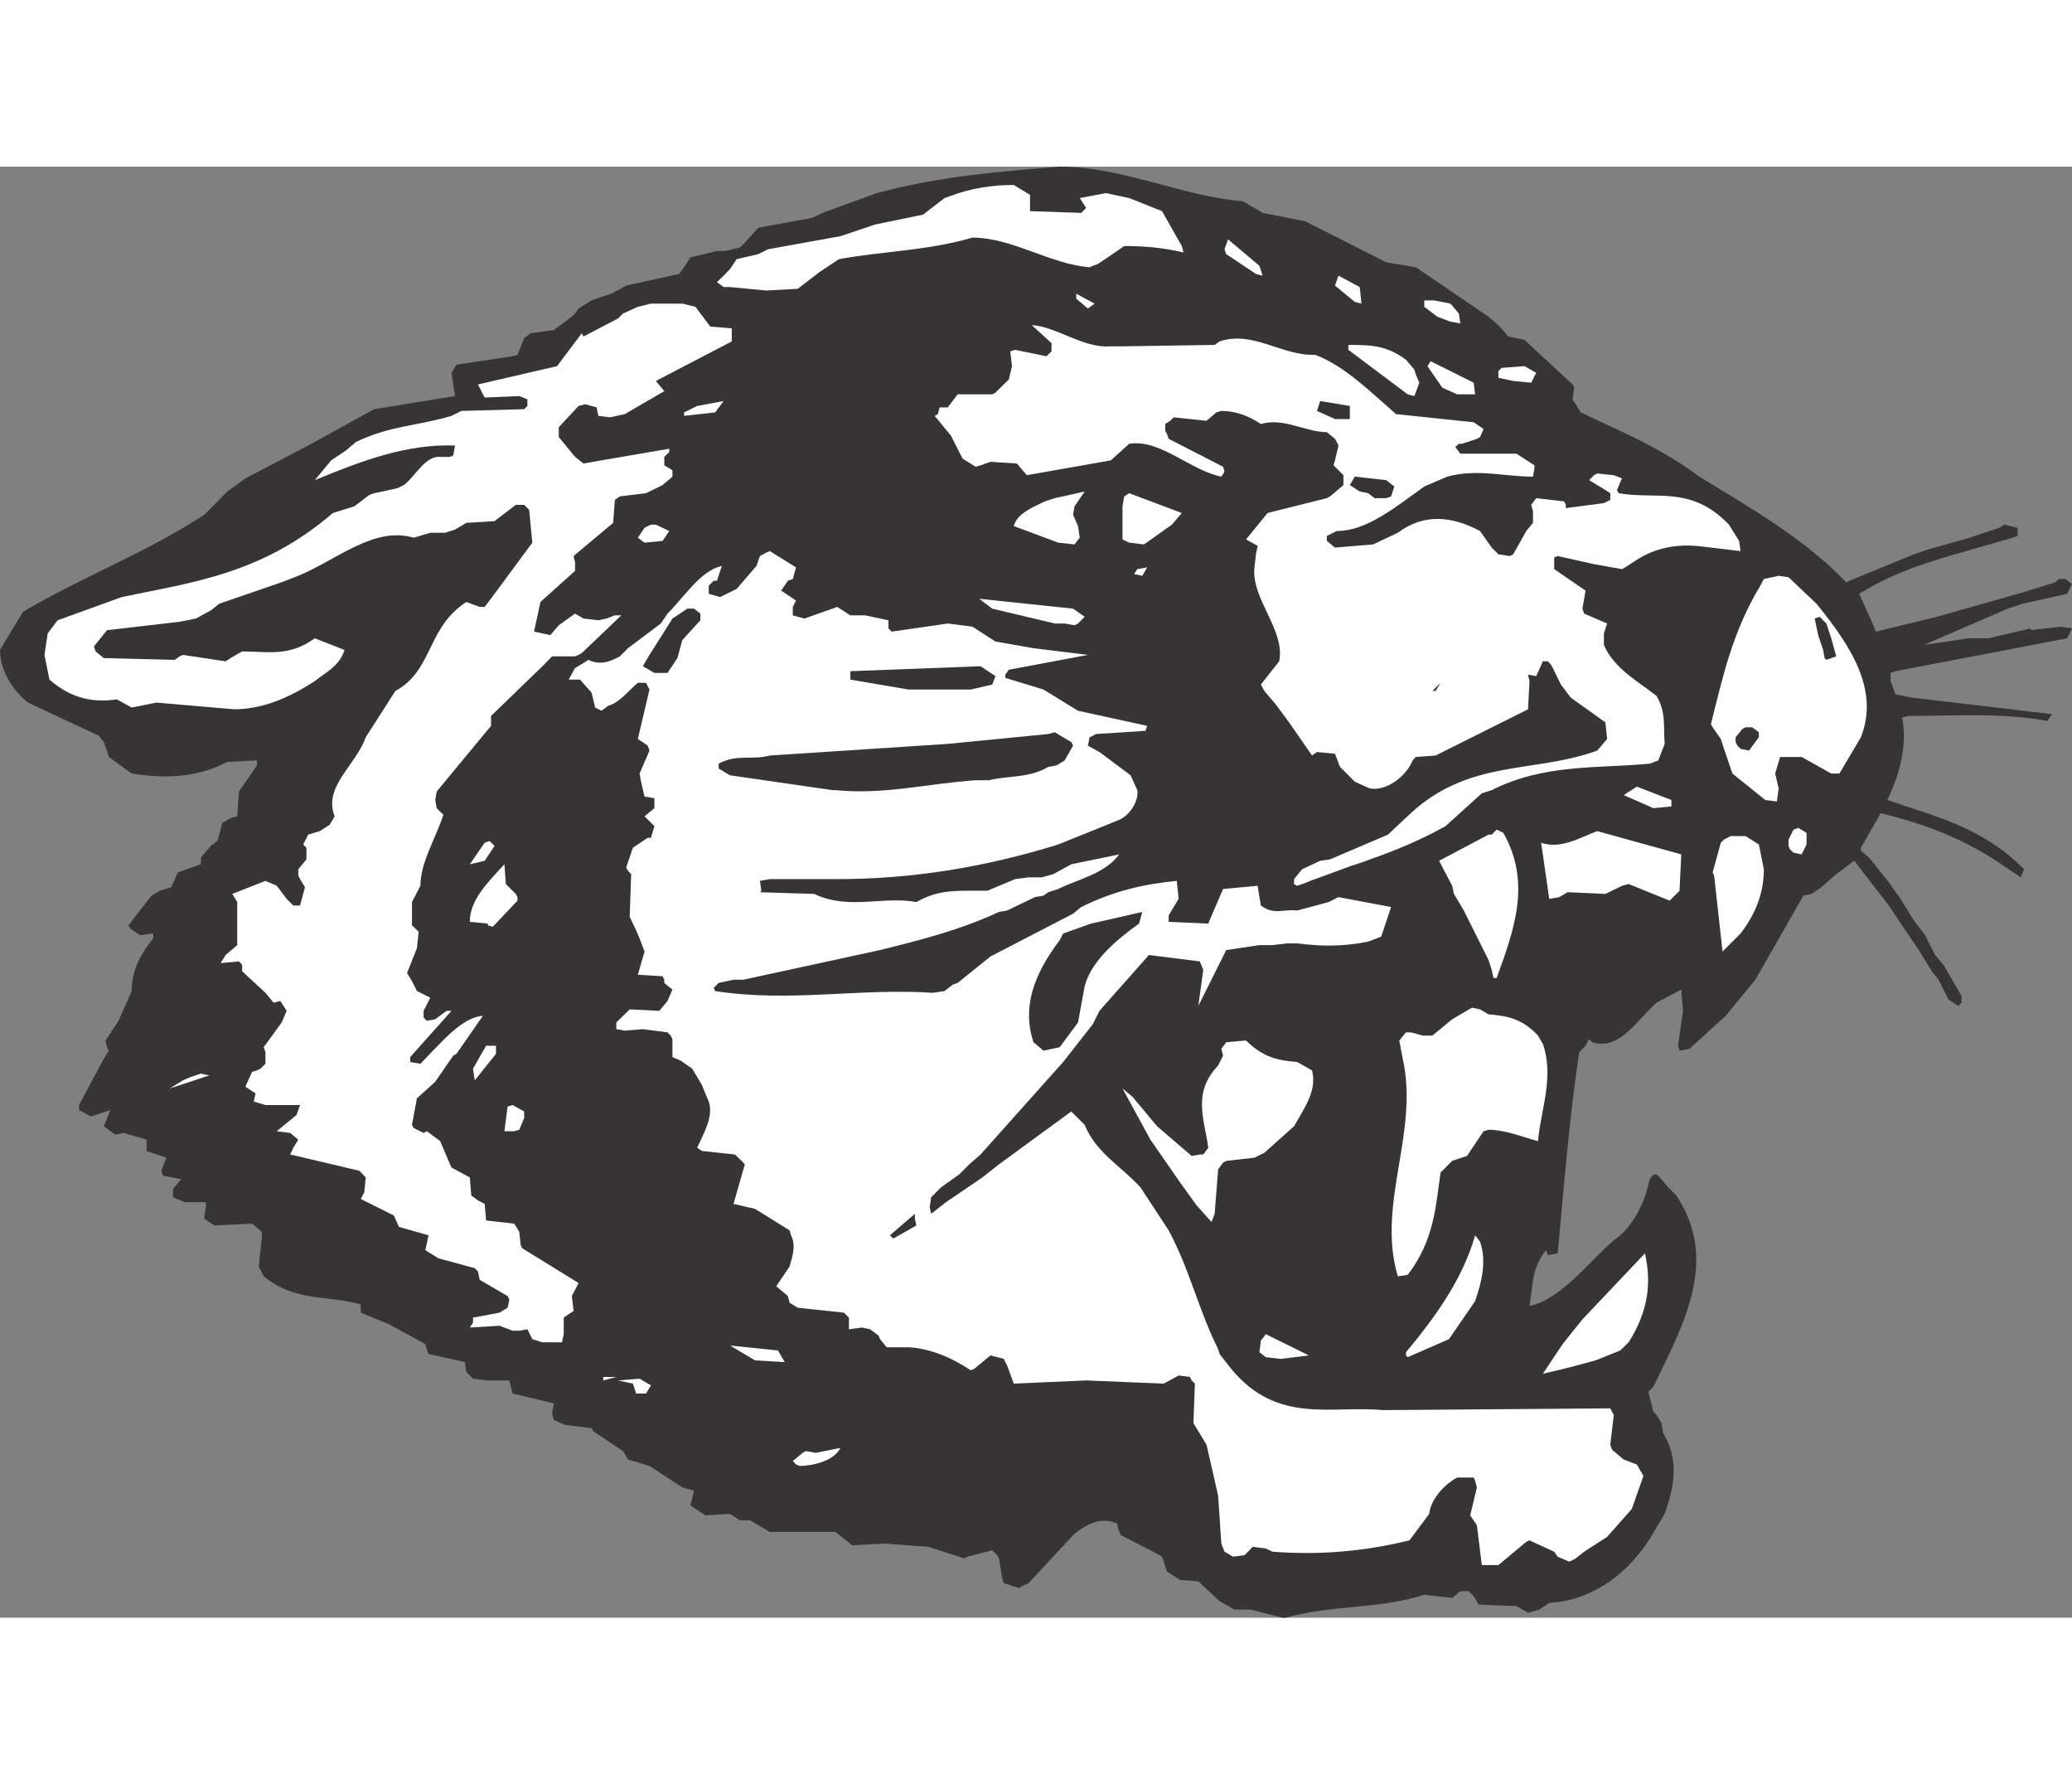
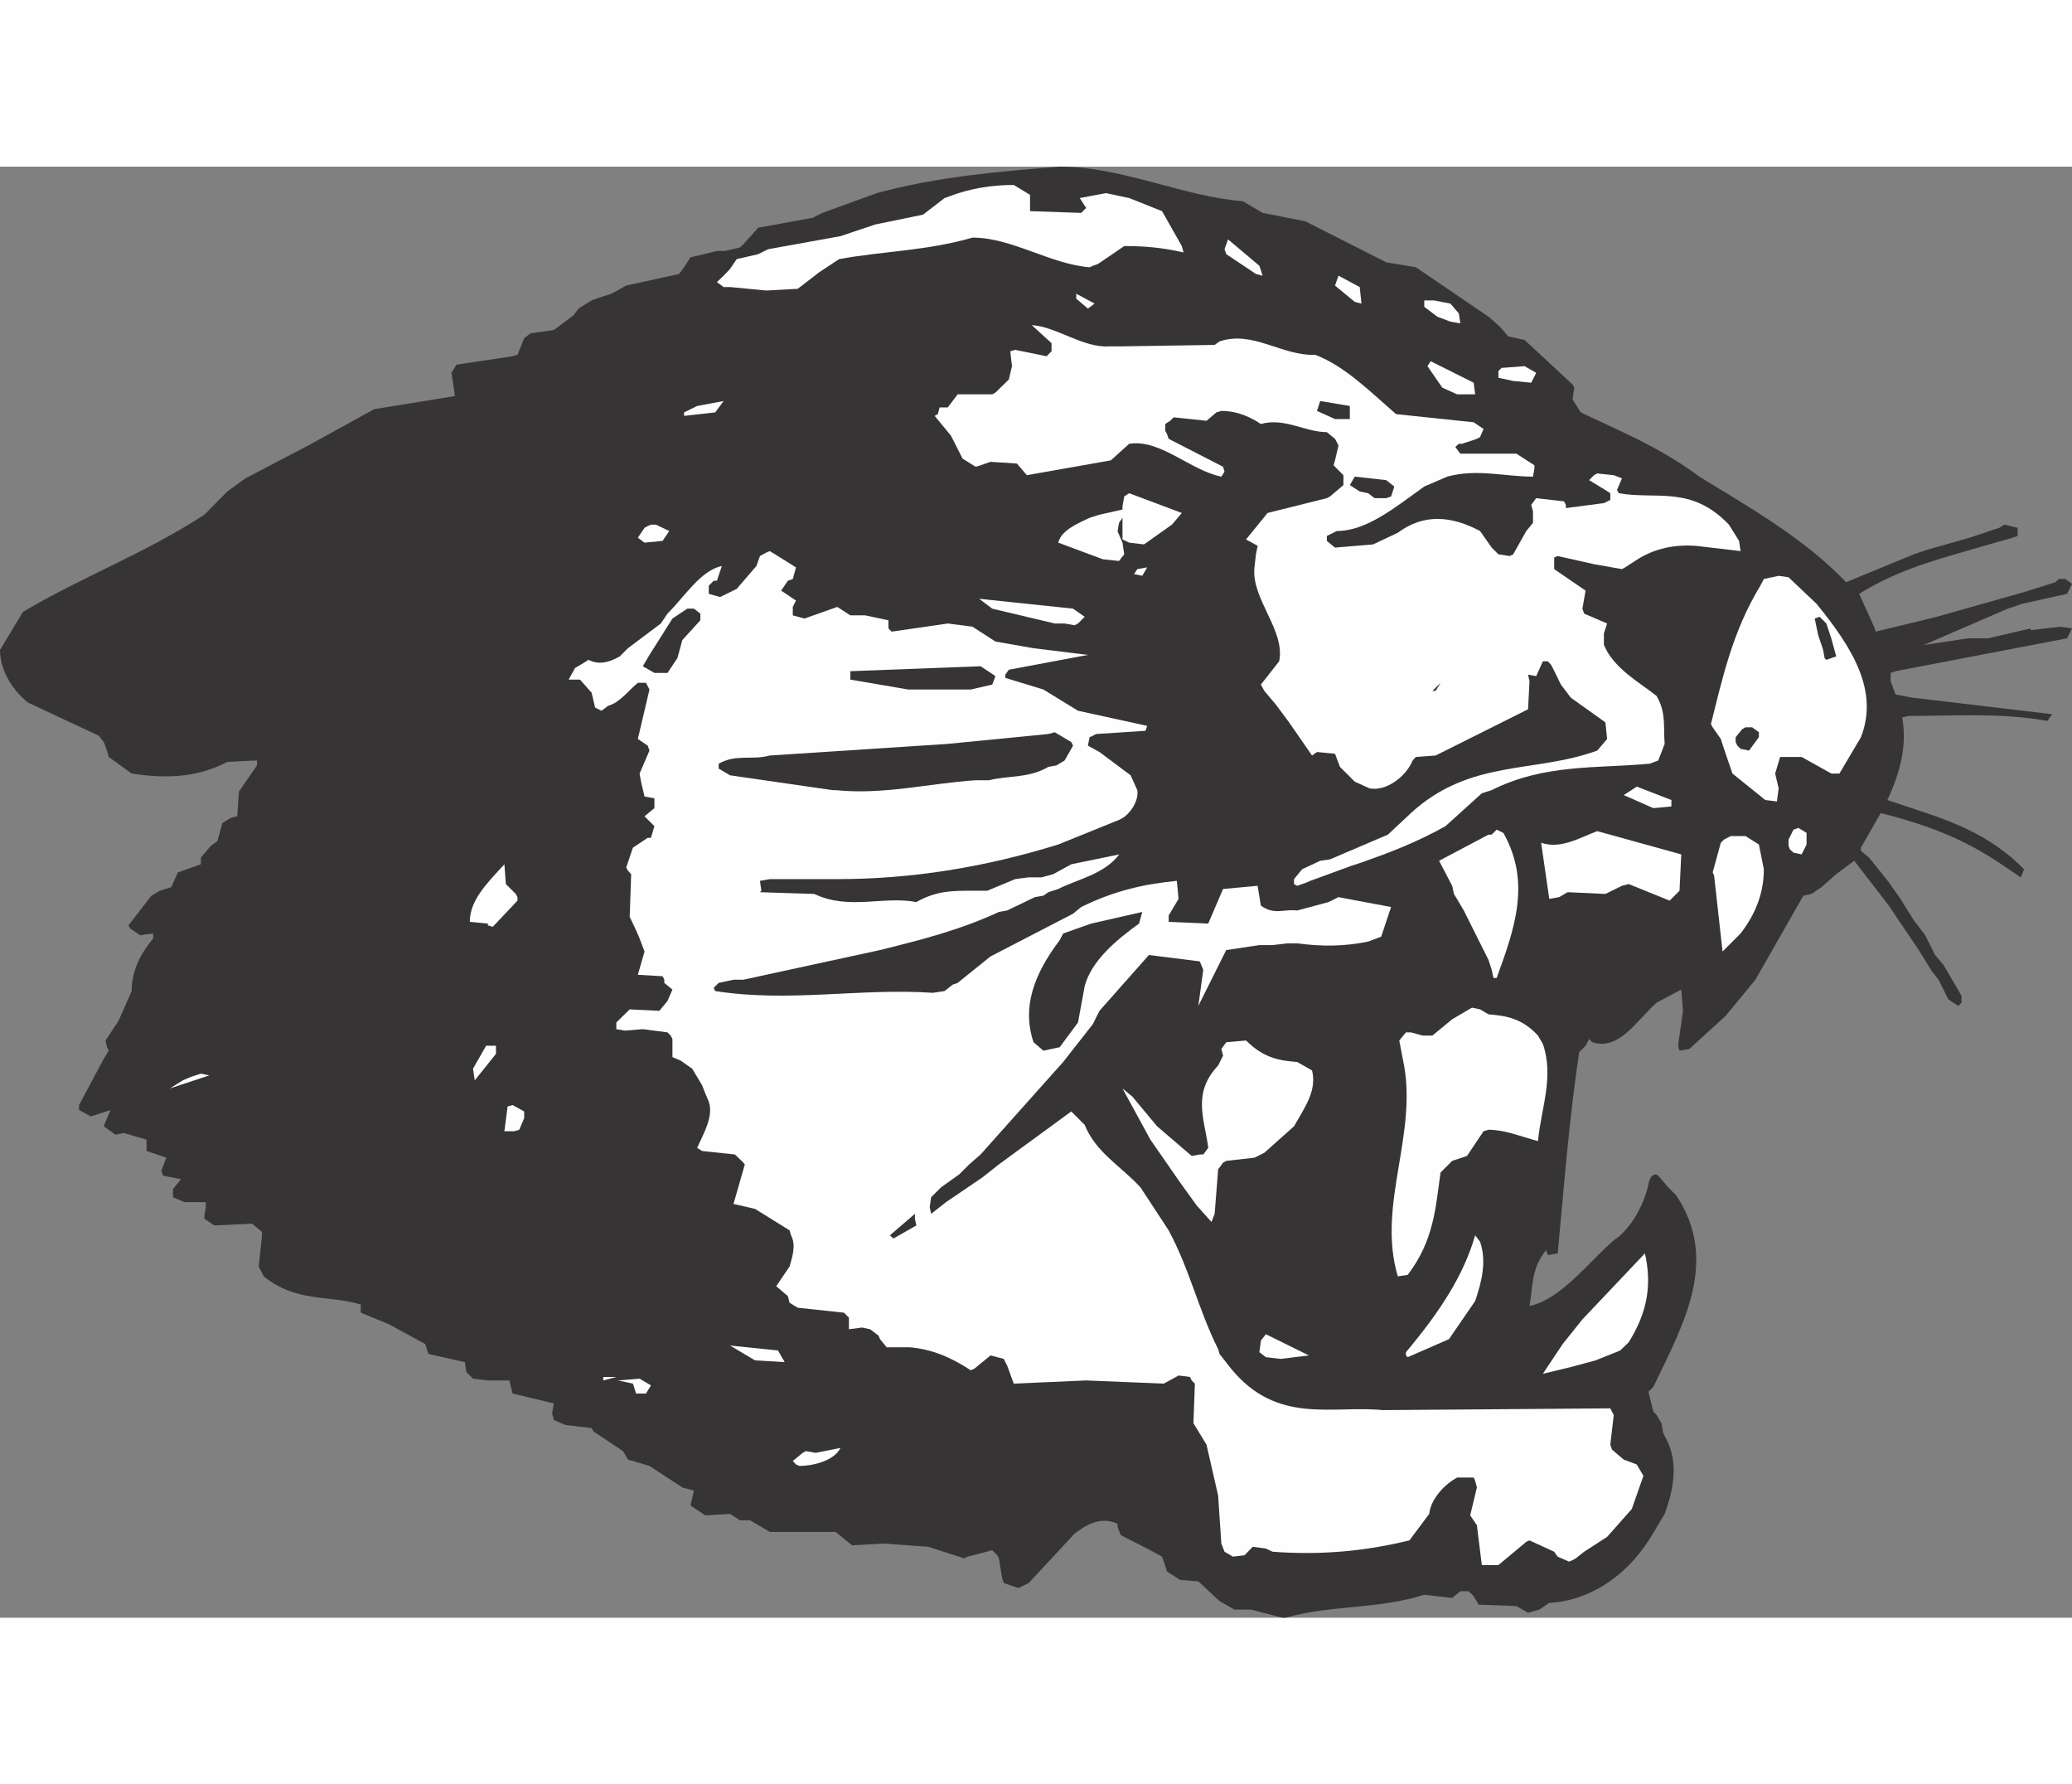
<svg xmlns="http://www.w3.org/2000/svg" xml:space="preserve" width="7.848in" height="6.757in" version="1.1" style="shape-rendering:geometricPrecision; text-rendering:geometricPrecision; image-rendering:optimizeQuality; fill-rule:evenodd; clip-rule:evenodd" viewBox="0 0 7847.73 5494.62">
  <rect x="0" y="0" width="7847.73" height="5494.62" fill="#808080" stroke="none" />
  <defs>
    <style type="text/css">
   
    .fil1 {fill:#FEFEFE}
    .fil0 {fill:#373435}
   
  </style>
  </defs>
  <g id="Layer_x0020__x0028_Black_x0020_and_x0020_White_x0029_">
    <g id="_2008556439072">
      <path class="fil0" d="M4857.07 5494.62l-118.92 -30.83 -62.76 0 -56.16 -31.93 -80.38 -74.88 -69.37 -5.51 -49.55 -31.93 -12.11 -37.44 -6.61 -18.72 -44.04 -24.22 -112.31 -57.26 -12.11 -30.83 0 -12.11c-56.16,-25.33 -105.71,-6.6 -162.97,37.44l-173.98 187.19 -25.33 12.11 -12.11 6.61 -56.16 -18.72 -6.6 -18.72 -12.11 -74.88 -6.61 -12.11 -18.72 -18.72 -93.6 24.22 -12.11 6.61 -137.64 -44.04 -168.47 -12.11 -118.92 6.61 -62.76 -50.65 -248.86 0 -74.88 -44.04 -38.54 0 -37.44 -24.22 -93.6 5.51 -56.16 -37.44 13.21 -56.16 -44.04 -12.11 -124.43 -81.48 -81.48 -24.22 -18.72 -31.93 -112.31 -74.88 -6.61 -12.11 -100.2 -12.11 -42.95 -18.72 -6.6 -25.32 6.6 -37.44 -156.36 -37.44 -12.11 -49.55 -81.48 0 -56.16 -6.61 -25.33 -25.33 -5.51 -37.44 -137.64 -30.83 -6.61 -18.72 -5.51 -18.72 -137.64 -74.87 -106.81 -44.04 0 -30.83c-124.43,-37.44 -243.35,-6.61 -367.78,-106.81l-18.72 -37.44 12.11 -112.31 0 -18.72 -37.44 -30.83 -143.15 6.6 -37.44 -25.33 0 -12.11 5.51 -31.93 0 -18.72 -80.38 0 -44.04 -18.72 0 -30.83 30.83 -37.44 -68.27 -13.22 -6.61 -18.72 18.72 -49.55 -74.87 -25.33 0 -42.94 -86.99 -25.33 -30.83 6.6 -44.04 -31.93 25.33 -61.66 -56.16 18.72 -18.72 5.51 -44.04 -24.23 0 -18.72 93.6 -175.08 18.72 -30.83 -6.6 -13.22 -5.51 -25.32 49.55 -74.88 49.55 -112.32c0,-68.27 25.33,-131.03 81.48,-199.3l0 -18.72 -49.55 6.61 -37.44 -25.33 -6.61 -12.11 86.99 -112.31 31.93 -18.72 42.95 -13.21 25.33 -56.16 86.99 -30.83 0 -25.33 37.44 -44.04 25.33 -18.72 18.72 -68.27 30.83 -18.72 25.33 -6.6 6.61 -93.6 68.27 -99.1 0 -18.72 -112.31 5.51c-118.92,62.77 -243.35,62.77 -362.27,44.04l-86.99 -62.76 -6.6 -24.22 -12.11 -31.93 -18.72 -24.22 -268.68 -125.53c-68.27,-56.16 -105.71,-131.04 -105.71,-199.3l86.99 -144.25c231.24,-136.54 455.87,-218.02 687.1,-367.78l86.99 -88.09 68.27 -49.55 237.84 -124.43 68.27 -37.44 181.69 -100.2 306.11 -49.55 -13.22 -88.09 18.72 -30.83 212.52 -31.93 18.72 -5.51 25.33 -62.76 24.22 -18.72 88.09 -12.11 74.88 -56.16 18.72 -25.33 49.55 -30.83 37.44 -13.21 37.44 -12.11 56.16 -30.83 200.4 -44.04 18.72 -25.33 24.22 -37.44 100.2 -24.22 30.83 0 56.16 -13.21 13.21 -12.11 56.16 -62.76 205.91 -37.44 37.44 -18.72 205.91 -74.88c231.24,-62.76 462.47,-81.48 692.61,-100.2 237.84,0 462.47,112.32 693.71,131.04l74.87 44.04 161.87 31.93 306.11 155.26 112.31 18.72 275.28 187.19 42.94 37.44 31.93 37.44 61.66 13.22 181.69 168.47 6.6 12.11 -6.6 44.04 30.83 49.55c144.25,69.37 299.51,131.04 449.26,243.35 193.8,118.92 394.2,231.24 556.07,399.71l256.57 -105.71 56.16 -18.72 155.26 -44.04 112.31 -37.44 18.72 -12.11 50.65 12.11 0 30.83 -18.72 6.61 -131.03 37.44c-149.75,44.04 -300.61,81.48 -450.36,175.08l56.16 124.43 6.61 18.72 231.24 -56.16 330.34 -93.6 118.92 -37.44 12.11 -12.11 25.33 0 25.33 18.72 -18.72 37.44 -168.47 37.44 -56.16 18.72 -318.23 137.64 168.47 -25.33 74.88 0 161.86 -37.44 0 6.61 112.32 -13.21 44.04 6.6 -18.72 37.44 -649.67 124.43 -18.72 6.6 0 30.83 18.72 50.65 62.76 12.11 530.74 62.77 -18.72 25.33c-175.08,-31.93 -350.16,-18.72 -524.14,-18.72l-25.32 5.51c18.72,106.81 -6.61,205.91 -56.16,312.72 175.08,61.66 355.66,99.1 517.53,262.07l-12.11 30.83 -93.6 -62.76c-143.15,-93.6 -287.39,-143.15 -437.15,-180.59l-74.88 131.04 0 12.11 30.83 25.33 74.88 93.6 44.04 62.77 50.65 81.48 42.94 56.16 37.44 74.88 31.93 37.44 61.66 105.71 6.6 12.11 0 25.32 -12.11 12.11 -37.44 -24.22 -37.44 -74.88 -25.33 -31.93 -49.55 -80.38 -75.98 -112.31 -37.44 -56.16 -131.04 -169.57 -68.27 50.65 -56.16 49.55 -37.44 25.32 -30.83 6.61 -181.68 318.22 -112.32 136.54 -137.64 125.53 -37.44 6.61 -5.51 -18.72 18.72 -132.14 -6.61 -80.38 -93.6 49.55c-81.48,74.88 -143.15,181.69 -243.35,149.75l-12.11 -12.11 -13.21 25.33 -24.23 24.22c-38.54,256.56 -57.26,505.42 -81.48,761.98l-37.44 6.6 -6.6 -18.72c-56.16,68.27 -49.55,136.54 -62.77,211.42 118.92,-24.22 225.73,-168.47 319.33,-248.86 68.27,-44.04 117.82,-144.25 131.04,-212.52 5.5,-31.93 24.22,-44.04 37.44,-31.93l37.44 44.04 30.83 30.83c161.87,244.45 30.83,481.19 -86.99,724.54l-18.72 18.72 18.72 74.88 12.11 13.21 18.72 30.83 6.6 37.44 18.72 37.44c37.44,86.99 18.72,180.58 -13.21,268.68l-56.16 93.6c-99.1,156.36 -243.35,236.74 -380.99,243.35l-37.44 25.33 -42.94 12.11 -44.05 -25.33 -143.15 -5.51 -18.72 -31.93 -18.72 -18.72 -31.93 0 -30.83 25.32 -105.71 -12.11c-175.08,56.16 -350.16,37.44 -525.24,86.99l-12.11 0z" />
      <path class="fil1" d="M5612.44 5295.32l-18.72 -150.86 -25.33 -37.44 25.33 -105.71 -6.61 -25.33 -5.51 -12.11 -62.76 0c-56.16,30.83 -100.2,86.99 -105.71,137.64l-74.88 100.2c-175.08,42.94 -343.55,56.16 -518.63,42.94l-25.33 -12.11 -49.55 -6.6 -30.83 31.93 -44.04 5.51 -31.93 -18.72 -12.11 -30.83 -12.11 -181.68 -44.04 -192.7 -49.55 -81.48 5.51 -149.75 -12.11 -12.11 -6.61 -13.22 -42.94 -5.5 -56.16 30.83 -294 -12.11 -274.18 12.11 -25.33 -69.37 -6.6 -12.11 -5.51 -12.11 -50.65 -13.21 -61.66 50.65 -13.21 5.5c-74.88,-49.55 -149.75,-80.38 -231.24,-86.99l-86.99 0 -25.33 -30.83 -5.51 -13.21 -31.93 -24.22 -30.83 -6.61 -49.55 6.61 0 -44.04 -18.72 -18.72 -175.08 -18.72 -30.83 -18.72 -6.61 -25.33 -44.04 -37.44 50.65 -74.88c12.11,-42.95 24.22,-80.38 5.51,-117.82l-5.51 -18.72 -131.04 -81.48 -81.48 -18.72 42.94 -149.75 -12.11 -13.22 -25.33 -24.22 -124.43 -13.21 -18.72 -12.11c25.33,-56.16 62.76,-118.92 44.04,-175.08l-13.22 -30.83 -12.11 -30.83 -37.44 -62.76 -44.04 -30.83 -30.83 -13.21 0 -68.27 -6.61 -13.22 -12.11 -12.11 -93.6 -12.11 -68.27 5.51 -31.93 -5.51 0 -25.33 50.65 -49.55 112.32 5.51 30.83 -37.44 18.72 -42.95 -30.83 -25.32 0 -12.11 -6.61 -13.21 -93.6 -5.51 25.33 -88.09 -18.72 -49.55 -13.22 -30.83 -24.22 -50.65 5.51 -161.86 -12.11 -13.22 -6.61 -12.11 25.33 -74.88 56.16 -37.44 12.11 0 13.21 -44.04 -37.44 -37.44 37.44 -30.83 0 -37.44 -37.44 -6.61 -13.21 -56.16 -5.51 -30.83 37.44 -86.99 -6.61 -18.72 -37.44 -25.33 44.04 -187.19 -13.21 -25.33 -30.83 0c-37.44,30.83 -68.27,74.88 -112.31,86.99l-25.33 18.72 -24.22 -12.11 -13.22 -56.16 -44.04 -49.55 -42.94 0 24.22 -44.04 31.93 -18.72 18.72 -12.11c37.44,18.72 74.88,12.11 118.92,-13.21l30.83 -30.83 124.42 -93.6 25.33 -37.44c68.27,-68.27 124.43,-161.87 205.91,-180.59l-18.72 56.16 -12.11 0 -18.72 18.72 0 30.83 42.94 12.11 62.76 -30.83 74.88 -86.99 13.22 -37.44 24.22 -13.22 13.21 -5.51 99.1 61.66 -12.11 44.04 -18.72 6.61 -25.33 37.44 56.16 37.44 -12.11 24.22 0 31.93 44.04 12.11 124.43 -44.04 49.55 31.93 56.16 0 88.09 18.72 0 30.83 12.11 12.11 212.52 -30.83 93.6 12.11 86.99 56.16 144.24 25.33 205.91 25.33 -299.51 56.16 -13.21 18.72 0 12.11 144.24 44.04 131.04 80.38 262.07 57.26 -6.61 18.72 -187.19 12.11 -12.11 6.6 -12.11 5.51 -6.61 31.93 44.04 24.22 117.82 88.09 25.33 56.16c6.61,37.44 -25.33,93.6 -68.27,112.31l-231.24 93.6c-280.79,86.99 -556.07,131.04 -836.85,131.04l-74.88 0 -180.59 0 -37.44 6.6 5.51 37.44 -5.51 5.51 205.91 6.6c131.04,62.77 262.07,6.61 386.5,30.83 74.88,-42.94 137.64,-42.94 205.91,-42.94l62.76 0 105.71 -44.04 50.65 -6.61 49.55 0 44.04 -12.11 68.27 -37.44 31.93 -6.61 149.75 -30.83c-56.16,74.88 -156.36,93.6 -231.24,131.03l-37.44 12.11 -18.72 13.21 -31.93 5.51 -105.71 50.65 -30.83 5.51c-149.75,69.37 -299.51,106.8 -450.36,144.24l-517.53 112.31 -37.44 0 -56.16 12.11 -18.72 18.72 5.51 12.11c281.89,44.04 549.46,-12.11 824.74,6.61l44.05 -6.61 30.83 -24.22 18.72 -6.6 124.42 -100.2 312.72 -161.86 30.83 -25.33c125.53,-61.66 237.84,-86.99 362.27,-99.1l6.61 68.27 -37.44 62.76 0 24.22 149.75 6.6 56.16 -131.03 131.03 -12.11 12.11 74.88c50.65,37.44 88.09,12.11 137.64,18.72l118.92 -31.93 37.44 -18.72 199.3 37.44 -37.44 112.31 -49.55 18.72c-93.6,18.72 -175.08,18.72 -268.68,6.61l-37.44 0 -56.16 6.6 -49.55 0 -125.53 18.72 -105.71 211.42 18.72 -136.54 -13.22 -31.93 -192.7 -24.22 -187.19 211.42 -25.33 50.65 -112.31 143.15 -56.16 62.76 -256.56 287.39 -42.94 37.44 -37.44 37.44 -69.37 49.55 -12.11 12.11 -25.33 25.33 -5.51 37.44 5.51 25.33 56.16 -44.04 137.64 -93.6 62.76 -49.55 274.18 -200.41 50.65 50.65c42.95,105.71 136.54,155.26 211.42,236.74l106.81 162.97c80.38,149.75 112.32,299.51 187.19,449.26l5.51 18.72 44.04 56.16c175.08,212.52 380.99,137.64 574.79,156.36l861.08 -6.61 13.21 25.33 -13.21 112.32 6.6 18.72 44.04 37.44 49.55 18.72 25.33 42.95 -44.04 125.53 -93.6 105.71 -86.99 56.16 -31.93 25.33 -12.11 6.6 -13.22 5.51 -42.94 -18.72 -13.21 -18.72 -93.6 -42.94 -12.11 5.5 -105.71 88.09 -62.76 0z" />
      <path class="fil1" d="M3014.89 4914.33l-12.11 -13.21 37.44 -30.83 12.11 -6.6 37.44 6.6 93.6 -18.72c-24.22,49.55 -105.71,68.27 -155.26,68.27l-13.21 -5.51z" />
      <polygon class="fil1" points="2409.26,4645.66 2397.15,4608.22 2341,4596.1 2422.48,4589.5 2465.42,4614.82 2446.7,4645.66 " />
      <polygon class="fil1" points="2284.84,4596.1 2284.84,4582.89 2334.39,4582.89 " />
      <path class="fil1" d="M5843.68 4570.78l74.88 -112.32 74.88 -93.6 236.74 -249.95c25.33,112.31 13.22,218.02 -61.66,336.95l-31.93 30.83 -93.6 37.44 -93.6 25.33 -105.71 25.33z" />
      <polygon class="fil1" points="2859.63,4520.13 2764.93,4463.97 2946.62,4482.69 2971.94,4526.73 " />
      <polygon class="fil1" points="4850.46,4514.62 4794.3,4508.01 4770.08,4489.29 4775.59,4445.25 4794.3,4421.02 4957.27,4501.41 " />
      <path class="fil1" d="M5331.66 4508.01l-6.61 -6.6 0 -12.11c131.03,-156.36 219.13,-292.9 262.07,-442.65l18.72 24.22c25.33,74.88 6.61,149.75 -18.72,224.63l-99.1 144.25 -156.36 68.27z" />
-       <path class="fil1" d="M2053.6 4451.86l-37.44 -12.11 -18.72 -37.44 -30.83 5.51 -25.33 0 -49.55 -18.72 -112.32 6.6 12.11 -18.72 0 -18.72 100.2 -18.72 30.83 -18.72 6.6 -30.83 -6.6 -13.22 -105.71 -61.66 -6.61 -31.93 -12.11 -12.11 -137.64 -37.44 -49.55 -30.83 12.11 -56.16 -112.31 -31.93 -18.72 -42.94 -125.53 -62.77 13.21 -25.32 5.51 -56.16 -24.22 -25.33 -262.07 -61.66 12.11 -25.33 18.72 -30.83 -30.83 -25.33 -50.65 -6.61 74.88 -61.66 13.21 -37.44 -131.03 0 -44.04 -13.21 6.6 -30.83 -38.54 -25.33 25.33 -56.16 18.72 -5.51 13.21 -6.61 18.72 -18.72 0 -44.04 -6.61 -18.72 68.27 -93.6 18.72 -44.04 -24.22 -37.44 -25.33 6.6 -30.83 -37.44 -88.09 -81.48 0 -24.22 -12.11 -13.21 -69.37 6.61 18.72 -30.83 44.04 -37.44 0 -74.87 0 -88.09 -18.72 -30.83 125.53 -49.55 42.94 18.72 37.44 49.55 25.33 25.33 25.33 0 18.72 -69.37 -18.72 -30.83 -6.6 -13.22 0 -24.22 30.83 -37.44 0 -44.04 -12.11 -12.11 18.72 -37.44 44.04 -13.22 37.44 -24.22 18.72 -31.93c-44.04,-112.32 80.38,-192.7 117.82,-299.51l112.31 -175.08c137.64,-74.88 118.92,-224.63 249.96,-323.73l18.72 -13.21 50.65 18.72 18.72 0 37.44 -49.55 143.15 -193.8 -12.11 -124.43 -18.72 -18.72 -31.93 0 -80.38 61.66 -106.81 6.61 -42.94 25.33 -37.44 12.11 -56.16 0 -62.77 18.72c-149.75,-44.04 -287.39,81.48 -437.15,144.25l-62.77 24.22 -236.74 81.48 -31.93 25.33 -56.16 30.83 -61.66 12.11 -275.28 31.93 -49.55 61.66 6.6 18.72 30.83 25.33 268.68 6.6 18.72 -13.21 12.11 -5.51 161.86 24.22 18.72 -12.11 31.93 -18.72 12.11 -6.6c88.09,0 168.47,18.72 256.57,-37.44l18.72 -12.11 112.31 44.04c-18.72,61.66 -74.88,86.99 -112.31,117.82 -106.81,69.37 -205.91,106.81 -306.11,106.81l-294 -25.33 -93.6 18.72 -56.16 -30.83c-86.99,12.11 -168.47,0 -255.46,-74.88l-18.72 -93.6 12.11 -81.48 37.44 -49.55 243.35 -88.09c268.68,-56.16 530.74,-86.99 799.42,-318.22l81.48 -25.33 56.16 -42.95 18.72 -6.6 86.99 -18.72 25.33 -12.11c42.94,-31.93 81.48,-112.31 137.64,-106.81l37.44 0 12.11 -5.51 6.61 -37.44c-181.69,-6.6 -350.16,56.16 -530.74,131.04l61.66 -74.88 56.16 -37.44 37.44 -31.93c125.53,-61.66 237.84,-61.66 362.27,-99.1l37.44 -18.72 237.84 -6.61 12.11 -12.11 0 -25.33 -30.83 -12.11 -131.04 5.51 -25.33 -49.55 299.51 -69.37 93.6 -124.43 6.61 12.11 131.03 -68.27 18.72 -18.72 56.16 -25.33 49.55 -12.11 118.92 0 49.55 12.11 56.16 74.88 81.48 6.61 0 49.55 -287.39 149.75 31.93 38.54 -149.75 86.99 -56.16 12.11 -44.04 -5.51 -6.6 -31.93 -42.95 -12.11 -25.33 6.6 -74.88 80.38 0 37.44 61.66 74.88 31.93 25.32 68.27 -12.11 256.56 -44.04 0 12.11 -18.72 18.72 0 31.93 30.83 18.72 0 24.22 -37.44 31.93 -62.76 30.83 -99.1 12.11 -18.72 13.22 -6.61 86.99 -149.75 125.53 5.51 24.22 0 31.93 -131.04 117.82 -24.22 112.31 61.66 13.21 31.93 -37.44 61.66 -44.04 31.93 18.72 56.16 6.61 30.83 -6.61 31.93 -12.11 24.22 0 -149.75 143.15 -12.11 6.61 -13.21 5.51 -86.99 0 -30.83 31.93 -200.41 193.8 0 37.44 -205.91 248.86 -5.51 31.93 5.51 30.83 25.33 25.33c-30.83,93.6 -86.99,180.58 -86.99,268.68l-31.93 61.66 0 88.09 25.33 24.22 -6.61 62.76 -37.44 93.6 18.72 30.83 18.72 37.44 50.65 25.33 -25.33 49.55 0 25.33 12.11 12.11 31.93 -5.51 42.94 -31.93 18.72 0 -156.36 175.08 0 18.72 38.54 6.61c80.38,-81.48 155.26,-175.08 236.74,-181.69l-100.2 144.25 -12.11 6.61 -68.27 99.1 -69.37 62.76 -18.72 100.2 6.6 12.11 37.44 18.72 12.11 -6.61 50.65 37.44 37.44 88.09 5.5 12.11 69.37 37.44 5.51 68.27 25.33 18.72 25.33 13.22 5.51 62.76 106.81 12.11 18.72 30.83 5.51 50.65 6.6 12.11 212.52 131.03 -25.33 49.55 6.61 56.16 -37.44 25.33 0 62.76 -6.61 30.83 -74.88 0z" />
      <path class="fil1" d="M5294.22 4201.9c-81.48,-274.18 81.48,-542.85 18.72,-823.64l-13.21 -69.37 25.33 -30.83 18.72 0 44.04 12.11 37.44 0 74.88 -61.66 74.87 -44.04 30.83 6.6 31.93 18.72c61.66,5.5 124.43,12.11 187.19,80.38l18.72 31.93c42.95,124.43 -6.6,243.35 -18.72,367.78 -69.37,-18.72 -125.53,-42.95 -187.19,-42.95l-18.72 5.51 -62.77 93.6 -56.16 18.72 -44.05 44.05c-18.72,131.03 -24.22,256.56 -124.42,387.59l-37.44 5.51z" />
      <polygon class="fil0" points="3383.76,4058.75 3370.55,4046.64 3465.25,3965.16 3465.25,3983.88 3470.75,4009.2 " />
      <path class="fil1" d="M4588.4 3995.99l-56.16 -62.76 -62.76 -86.99 -112.32 -161.86 -105.71 -193.8 37.44 30.83 93.6 112.31 131.04 112.31 30.83 -5.51 13.22 0 18.72 -25.33c-13.21,-105.71 -62.76,-205.91 37.44,-311.62l18.72 -37.44 -6.61 -25.33 18.72 -25.33 74.88 -6.6c69.37,69.37 131.04,75.98 193.8,81.48l56.16 31.93c18.72,74.88 -25.33,136.54 -68.27,211.42l-112.31 100.2 -37.44 18.72 -106.81 12.11 -12.11 6.61 -18.72 25.33 -13.21 168.47 -12.11 30.83z" />
      <polygon class="fil1" points="1910.45,3652.44 1922.57,3558.84 1941.29,3553.34 1985.33,3577.56 1985.33,3602.89 1966.61,3646.93 1947.89,3652.44 " />
      <polygon class="fil1" points="643.06,3490.57 692.61,3459.74 723.44,3446.53 760.88,3434.41 792.81,3441.02 " />
      <polygon class="fil1" points="1798.14,3459.74 1791.53,3415.7 1841.08,3328.71 1878.52,3328.71 1878.52,3359.54 " />
      <path class="fil0" d="M3951.94 3347.43l-37.44 -31.93c-44.05,-131.03 0,-255.46 99.1,-386.5l13.21 -25.33 105.71 -37.44 193.8 -44.04 -12.11 44.04c-88.09,62.76 -181.68,143.15 -205.91,236.74l-25.32 137.64 -69.37 93.6 -61.66 13.22z" />
      <path class="fil1" d="M5656.49 3072.14l-6.61 -30.83 -12.11 -37.44 -93.6 -187.19 -18.72 -31.93 -18.72 -30.83 -6.6 -30.83 -49.55 -94.7 187.19 -99.1 12.11 0 18.72 -18.72 25.32 12.11c105.71,187.19 42.95,362.27 -25.32,549.46l-12.11 0z" />
      <path class="fil1" d="M6524.18 2971.94l-31.93 -287.39 -5.51 -12.11 30.83 -112.31 12.11 -12.11 25.33 -13.21 56.16 0 50.65 31.93 18.72 93.6c0,81.48 -25.33,161.87 -88.09,243.35l-68.27 68.27z" />
      <path class="fil1" d="M1847.69 2872.84l0 -6.61 -68.27 -6.6c0,-80.38 61.66,-143.15 131.04,-218.02l5.51 74.88 37.44 37.44 6.61 12.11 0 13.21 -93.6 99.1 -18.72 -5.5z" />
      <path class="fil1" d="M6323.77 2779.25l-155.26 -62.76 -25.33 6.61 -62.77 30.83 -143.15 -6.6 -31.93 18.72 -37.44 6.61 -30.83 -212.52c74.87,25.32 144.24,-18.72 212.52,-44.05l318.22 88.09 -6.6 137.64 -37.44 37.44z" />
      <path class="fil1" d="M4901.11 2716.48l0 -18.72 30.83 -37.44 68.27 -31.93 37.44 -5.51 219.13 -93.6 86.99 -81.48c224.63,-205.91 467.98,-149.75 705.82,-236.74l37.44 -44.04 -6.61 -62.76 -131.03 -93.6 -37.44 -49.55 -30.83 -62.76 -6.61 -12.11 -12.11 -13.22 -18.72 0 -25.33 56.16 -30.83 -5.51 5.5 24.22 -5.5 106.81 -350.16 175.08 -74.88 5.51 -12.11 13.21c-25.33,61.66 -100.2,117.82 -162.97,105.71l-56.16 -25.33 -56.16 -56.16 -18.72 -49.55 -68.27 -6.61 -18.72 13.21 -86.99 -125.53 -50.65 -68.27 -42.94 -50.65 -13.21 -24.23 69.37 -88.09c24.22,-117.82 -106.81,-236.74 -93.6,-355.66l5.51 -49.55 6.6 -31.93 -44.04 -24.22 81.48 -100.2 224.63 -56.16 12.11 -6.61 50.65 -42.94 0 -37.44 -37.44 -37.44 5.51 -18.72 13.21 -56.16 -6.6 -13.21 -6.61 -12.11 -30.83 -25.33c-81.48,0 -161.86,-56.16 -249.95,-30.83 -56.16,-37.44 -105.71,-49.55 -149.75,-49.55l-18.72 5.5 -37.44 31.93 -124.43 -13.21 -13.21 13.21 -18.72 12.11 0 25.33 6.61 12.11 6.6 18.72 205.91 105.71 5.51 18.72 -12.11 18.72c-118.92,-24.22 -231.24,-143.15 -349.06,-124.42l-69.37 62.76 -318.22 56.16 -37.44 -44.04 -100.2 -6.6 -37.44 13.21 -18.72 5.51 -49.55 -30.83 -44.04 -86.99 -61.66 -74.88 12.11 -6.61 6.6 -25.33 30.83 0 37.44 -49.55 131.03 0 12.11 -6.6 50.65 -49.55 12.11 -50.65 -6.61 -56.16 18.72 -5.51 118.92 24.22 18.72 -18.72 0 -30.83 -74.88 -68.27c93.6,5.51 193.8,86.99 294,80.38l42.94 0 355.66 -5.51 18.72 -13.21c125.53,-42.95 237.84,56.16 362.27,50.65 112.32,42.95 205.91,137.64 306.11,224.63l294 30.83 37.44 25.33 -13.22 30.83 -12.11 6.6 -56.16 18.72 -12.11 0 -13.21 12.11 18.72 25.33 212.52 0 68.27 44.04 0 12.11 -5.51 30.83c-106.81,0 -212.52,-30.83 -324.83,0l-86.99 37.44c-113.42,81.48 -219.13,168.47 -331.44,168.47l-37.44 18.72 0 18.72 30.83 25.33 144.25 -12.11 93.6 -44.05c100.2,-74.87 205.91,-62.76 311.62,-6.6l44.04 62.76 25.33 25.33 42.95 6.61 13.21 -6.61 49.55 -88.09 25.33 -30.83 0 -44.04 -6.61 -24.22 18.72 -25.33 105.71 12.11 6.61 13.22 0 12.11 144.25 -18.72 24.22 -12.11 0 -25.33 -18.72 -12.11 -61.66 -37.44 18.72 -18.72 12.11 -6.6 62.76 6.6 30.83 12.11 -18.72 44.04 6.6 12.11c143.15,25.33 274.18,-30.83 417.33,118.92l38.54 61.66 5.51 38.54 -168.47 -19.82c-74.88,-5.5 -156.36,6.61 -231.24,57.26l-37.44 24.22 -12.11 6.61 -105.71 -18.72 -137.64 -30.83 -13.21 5.51 0 44.04 118.92 81.48 -12.11 68.27 6.61 18.72 86.99 37.44 -12.11 37.44 0 44.04 12.11 24.22c44.04,74.88 124.43,118.92 187.19,168.47 37.44,62.76 25.33,118.92 30.83,181.68l-24.22 62.76 -31.93 12.11c-199.3,18.72 -399.71,0 -599.01,100.2l-37.44 12.11 -137.64 124.43c-112.32,62.77 -212.52,100.2 -318.23,137.64l-37.44 12.11 -156.36 57.26 -12.11 5.51 -37.44 13.22 -12.11 -6.61z" />
-       <polygon class="fil1" points="1779.42,2641.61 1835.58,2560.12 1854.3,2553.52 1873.02,2572.23 1835.58,2628.39 " />
      <polygon class="fil1" points="6792.85,2597.56 6779.64,2585.45 6774.13,2572.23 6774.13,2548.01 6792.85,2510.57 6811.57,2503.97 6842.4,2522.68 6842.4,2534.8 6842.4,2566.73 6823.68,2604.17 " />
      <polygon class="fil1" points="6262.11,2429.09 6149.79,2379.54 6199.34,2347.6 6330.38,2398.26 6330.38,2422.48 " />
      <path class="fil1" d="M6686.04 2398.26l-124.43 -100.2 -31.93 -93.6 -12.11 -37.44 -30.83 -44.04 -6.6 -12.11c44.04,-175.08 81.48,-350.16 187.19,-524.14l13.21 -25.33 56.16 -12.11 37.44 5.5 105.71 100.2c137.64,168.47 236.74,330.34 168.47,505.42l-81.48 137.64 -30.83 0 -112.32 -62.76 -81.48 0 -18.72 62.76 13.21 56.16 -6.61 49.55 -44.04 -5.51z" />
      <path class="fil0" d="M3152.53 2360.82l-387.59 -56.16 -42.95 -25.33 0 -18.72c68.27,-37.44 124.43,-12.11 193.8,-30.83l673.89 -44.04 380.99 -37.44 24.22 -6.61 62.77 37.44 6.6 13.22 -31.93 56.16 -30.83 18.72 -30.83 5.51c-74.88,44.04 -149.75,31.93 -224.62,50.65l-50.65 0c-180.59,12.11 -349.06,56.16 -530.74,37.44l-12.11 0z" />
      <polygon class="fil0" points="6592.45,2204.46 6580.33,2192.35 6573.73,2179.13 6573.73,2160.41 6599.05,2129.58 6611.16,2122.98 6636.49,2122.98 6661.82,2141.69 6661.82,2160.41 6624.38,2211.06 " />
      <polygon class="fil0" points="5437.36,1985.33 5425.25,1985.33 5456.08,1954.5 " />
      <polygon class="fil0" points="3439.92,1979.83 3220.8,1942.39 3220.8,1910.46 3714.1,1891.74 3770.26,1929.18 3758.15,1961.11 3676.66,1979.83 3583.07,1979.83 3545.63,1979.83 " />
      <polygon class="fil0" points="2478.64,1917.06 2434.59,1891.74 2459.92,1848.79 2546.91,1711.15 2603.06,1673.71 2628.39,1673.71 2652.61,1692.43 2652.61,1717.76 2584.34,1792.63 2565.63,1860.91 2528.19,1917.06 " />
      <polygon class="fil0" points="6917.28,1867.51 6910.67,1860.91 6905.17,1830.07 6886.45,1773.92 6873.23,1711.15 6891.95,1704.55 6917.28,1729.87 6936,1786.03 6954.72,1854.3 " />
      <polygon class="fil1" points="3994.89,1729.87 3758.15,1673.71 3708.6,1636.28 4064.26,1673.71 4108.3,1704.55 4082.98,1729.87 4069.76,1736.48 4032.33,1729.87 " />
      <polygon class="fil1" points="4295.49,1542.68 4307.61,1523.96 4345.05,1517.35 4326.32,1549.29 " />
      <polygon class="fil1" points="2441.2,1423.76 2415.87,1405.04 2441.2,1367.6 2453.31,1361 2465.42,1355.49 2484.14,1355.49 2534.79,1379.71 2509.47,1417.15 " />
-       <path class="fil1" d="M4008.1 1423.76l-168.47 -62.76c12.11,-49.55 80.38,-74.88 117.82,-93.6l37.44 -12.11 113.42 -25.33 -38.54 56.16 -5.51 31.93 18.72 42.95 6.6 44.04 -19.82 25.33 -61.66 -6.61z" />
+       <path class="fil1" d="M4008.1 1423.76c12.11,-49.55 80.38,-74.88 117.82,-93.6l37.44 -12.11 113.42 -25.33 -38.54 56.16 -5.51 31.93 18.72 42.95 6.6 44.04 -19.82 25.33 -61.66 -6.61z" />
      <polygon class="fil1" points="4276.77,1423.76 4251.45,1411.65 4251.45,1286.12 4258.05,1248.68 4276.77,1236.57 4476.08,1311.44 4438.64,1355.49 4332.93,1430.37 " />
      <polygon class="fil0" points="5206.13,1255.29 5181.9,1236.57 5149.97,1229.96 5112.53,1205.74 5131.25,1173.8 5250.17,1187.02 5281,1211.24 5268.89,1248.68 5250.17,1255.29 " />
      <polygon class="fil0" points="5056.37,955.78 4988.1,924.95 5000.21,887.51 5112.53,906.23 5112.53,955.78 " />
      <polygon class="fil1" points="2590.95,943.67 2590.95,930.45 2640.5,906.23 2740.7,887.51 2708.77,930.45 " />
-       <path class="fil1" d="M5331.66 862.18l-224.63 -168.47 0 -18.72c80.38,0 143.15,0 218.02,56.16l31.93 37.44 5.51 18.72 13.22 30.83 -18.72 50.65 -25.32 -6.61z" />
      <polygon class="fil1" points="5518.85,862.18 5462.69,836.86 5406.53,755.37 5418.64,736.66 5581.61,818.14 5587.12,862.18 " />
      <polygon class="fil1" points="5731.36,811.53 5675.21,799.42 5675.21,774.09 5687.32,761.98 5774.31,755.37 5818.35,780.7 5799.63,818.14 " />
      <polygon class="fil1" points="5493.52,586.9 5443.97,568.18 5394.42,530.74 5394.42,506.52 5431.86,506.52 5493.52,518.63 5525.45,556.07 5530.96,593.51 " />
      <polygon class="fil1" points="4120.41,537.35 4076.37,499.91 4076.37,481.19 4145.74,518.63 " />
      <polygon class="fil1" points="5131.25,512.03 5056.37,450.36 5069.59,412.92 5149.97,455.87 5156.58,518.63 " />
      <path class="fil1" d="M2902.57 469.08l-137.64 -13.22 -24.23 0 -25.32 -18.72 25.32 -24.22 24.23 -25.33 25.32 -37.44 81.48 -18.72 37.44 -18.72 274.18 -49.55 131.04 -44.04 181.68 -37.44 81.48 -62.77 18.72 -6.6c80.38,-30.83 161.86,-42.95 243.35,-42.95l61.66 37.44 0 61.66 193.8 6.61 18.72 -18.72 -24.22 -37.44 99.1 -18.72 88.09 18.72 124.43 49.55 74.88 132.14 6.61 24.22c-81.48,-18.72 -149.75,-24.22 -224.63,-24.22l-62.76 42.94 -37.44 25.33 -18.72 6.6 -12.11 5.51c-150.86,-12.11 -294,-112.31 -443.75,-112.31 -175.08,50.65 -336.95,50.65 -505.42,81.48l-74.88 49.55 -81.48 62.76 -118.92 6.61z" />
      <polygon class="fil1" points="4756.87,406.32 4644.55,331.44 4637.95,312.72 4651.16,275.28 4770.08,375.48 4782.19,412.92 " />
    </g>
  </g>
</svg>